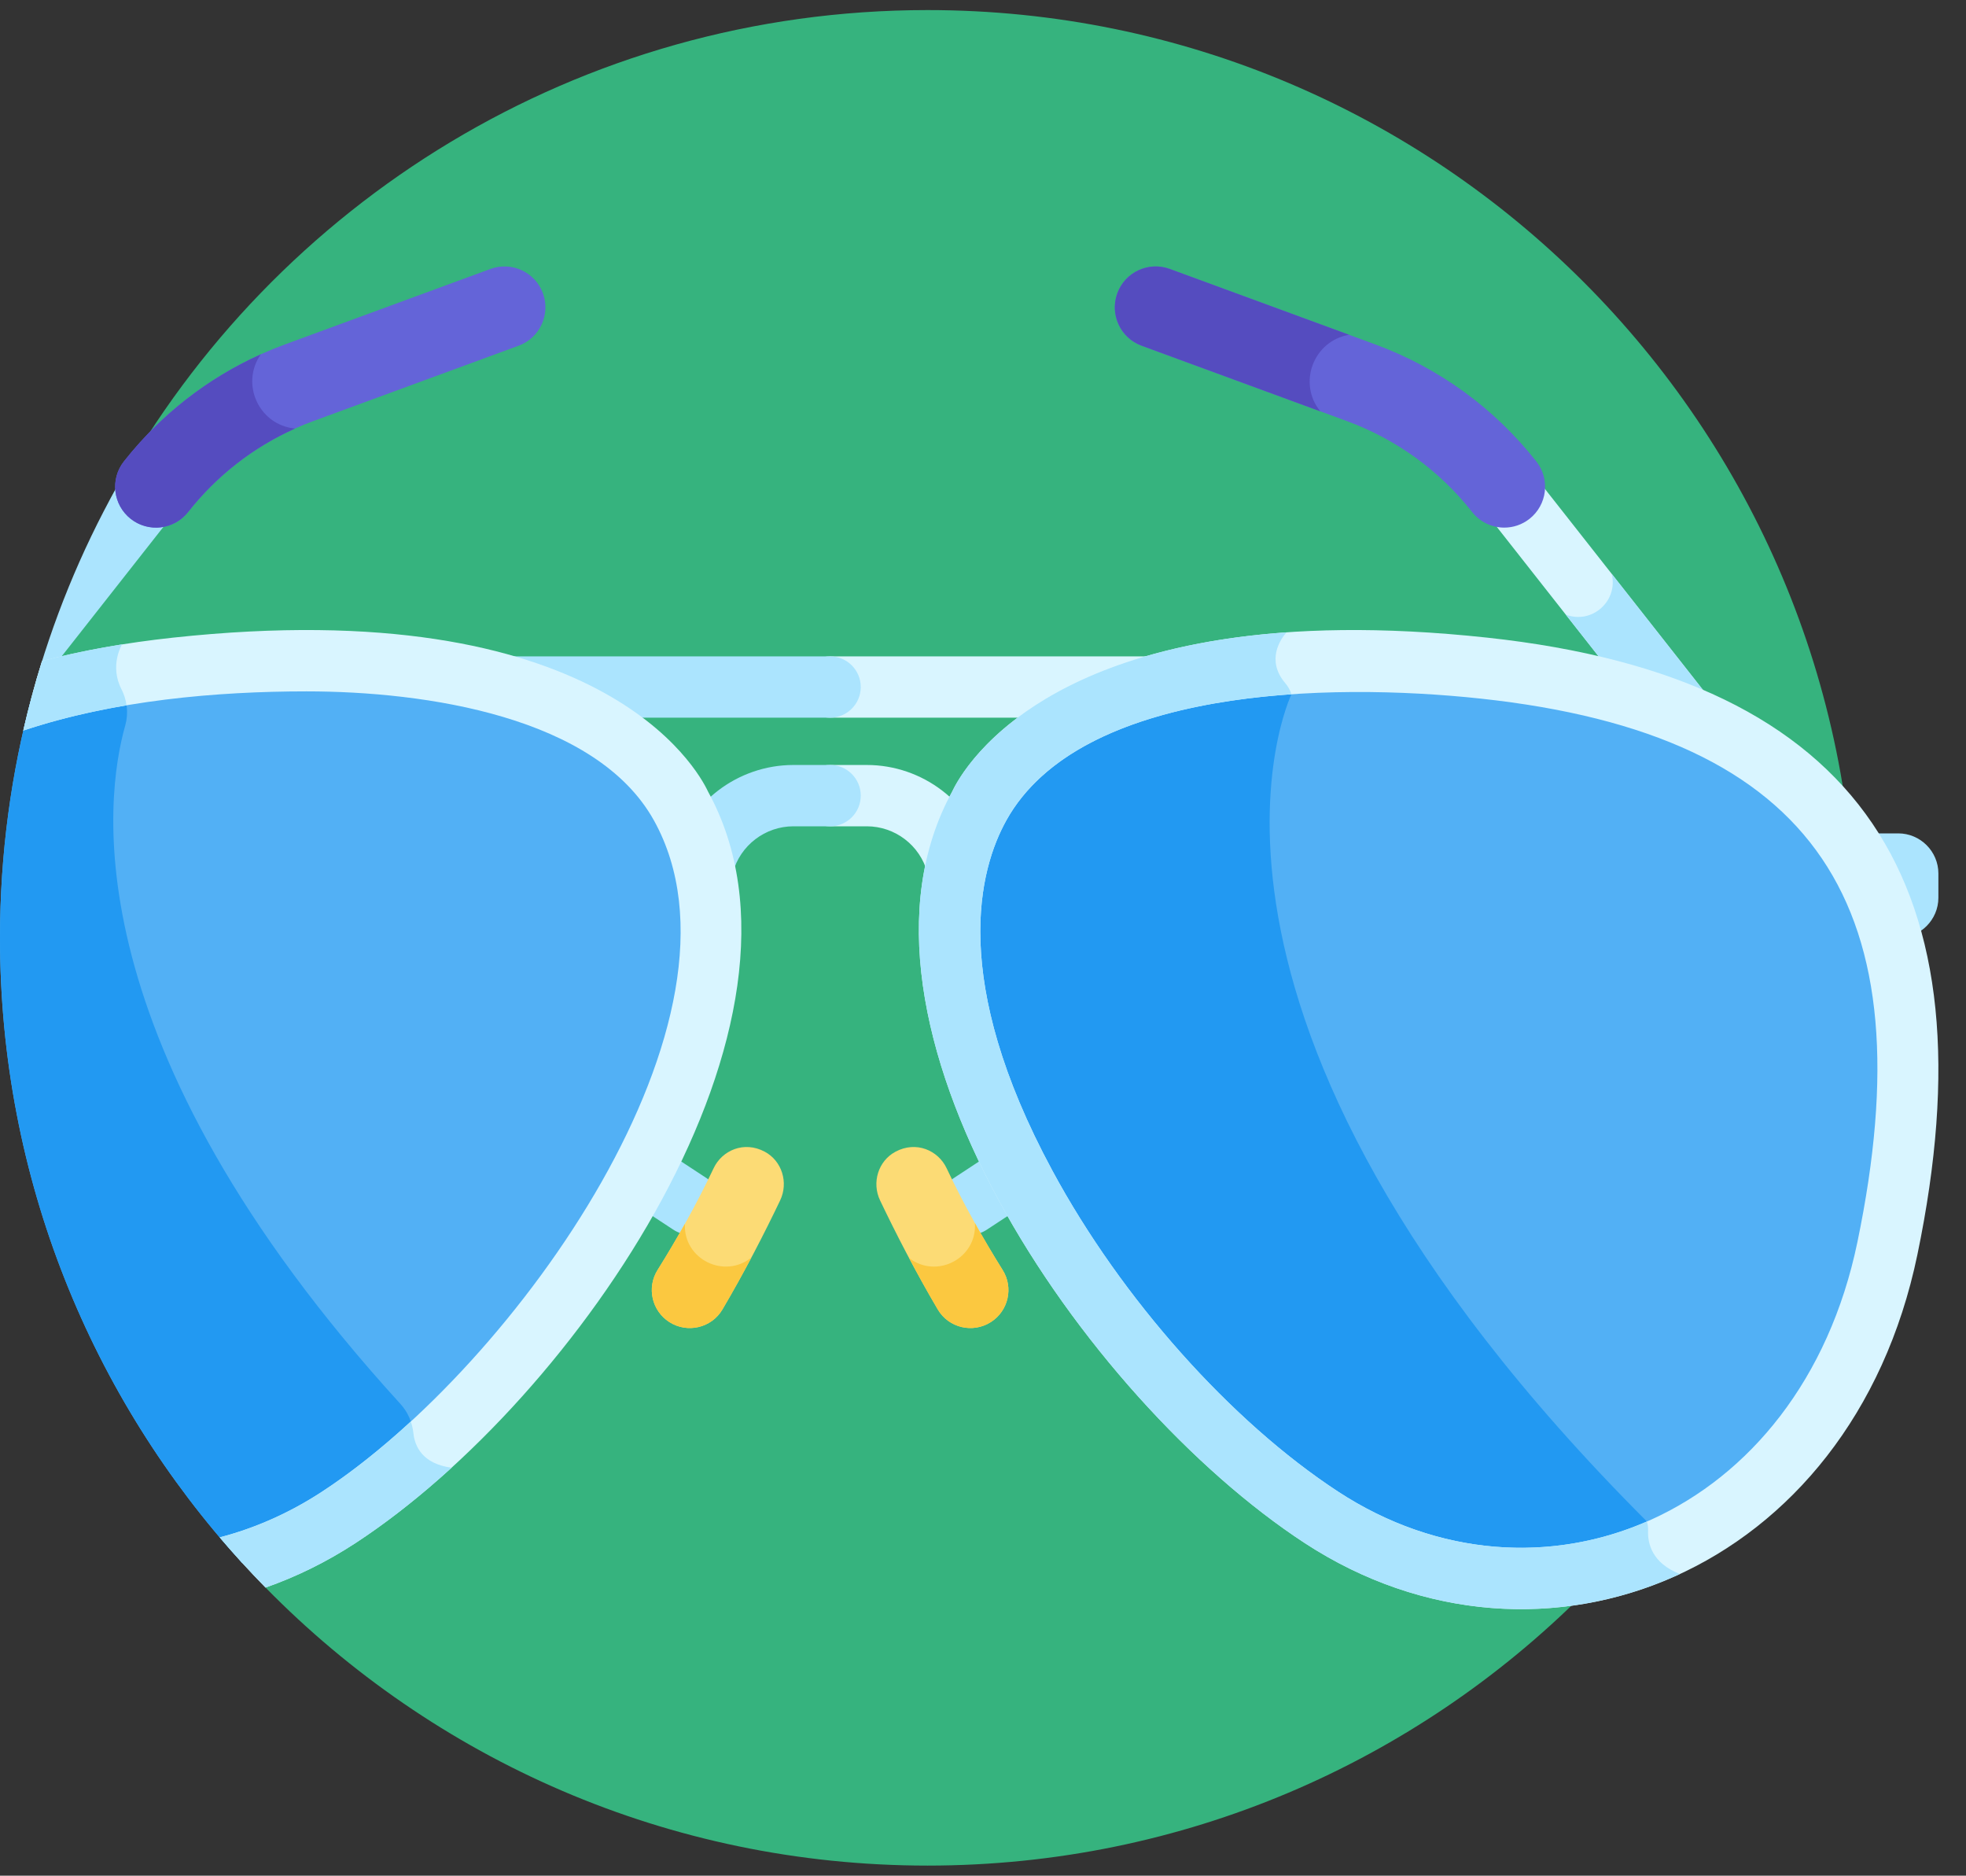
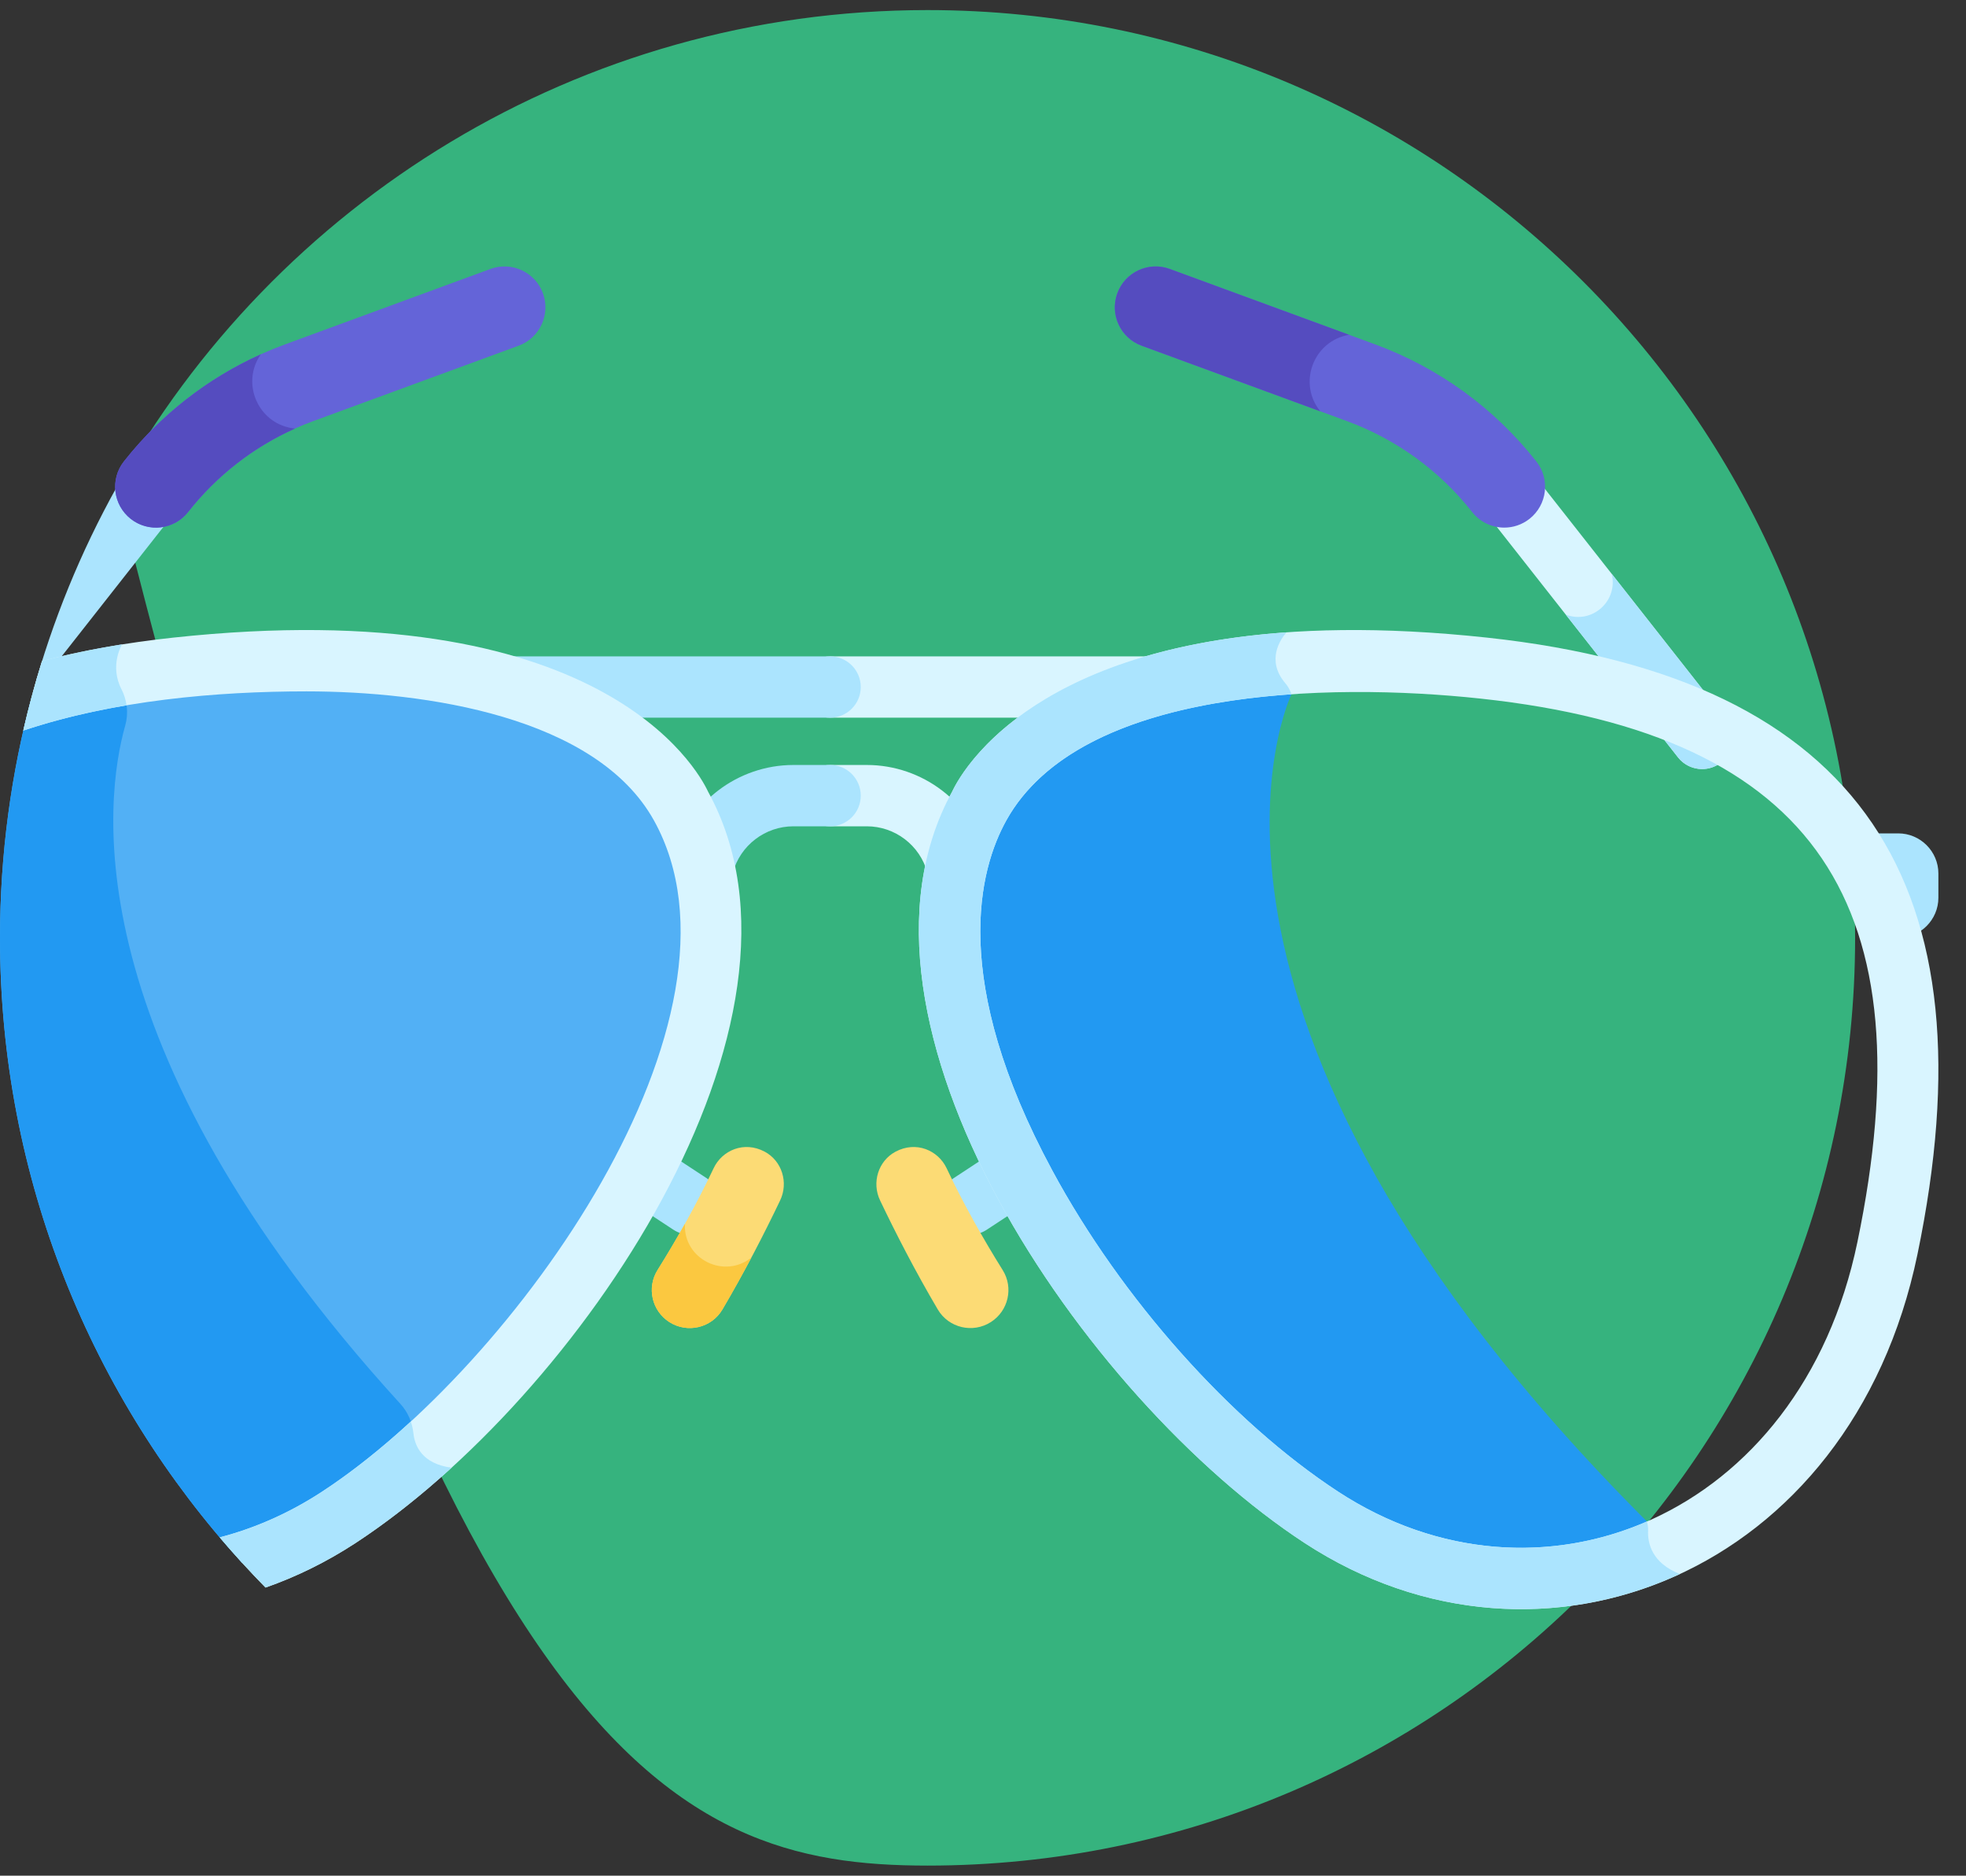
<svg xmlns="http://www.w3.org/2000/svg" width="65px" height="62px" viewBox="0 0 65 62" version="1.1">
  <rect x="0" y="0" width="65" height="62" fill="#333333" stroke="none" />
  <title>Icons/48dp</title>
  <g id="Desktop" stroke="none" stroke-width="1" fill="none" fill-rule="evenodd">
    <g id="Services" transform="translate(-690, -1771)">
      <g id="Group" transform="translate(690, 1770)">
        <g id="sunglasses" transform="translate(0, 1.333)">
-           <path d="M30.667,0 C19.128,0 9.079,6.374 3.845,15.793 C3.484,16.445 -4.532,31.441 8.779,52.143 C14.344,57.814 22.093,61.333 30.667,61.333 C47.604,61.333 61.334,47.604 61.334,30.667 C61.334,13.73 47.604,0 30.667,0 Z" id="Path" fill="#36B37E" />
+           <path d="M30.667,0 C19.128,0 9.079,6.374 3.845,15.793 C14.344,57.814 22.093,61.333 30.667,61.333 C47.604,61.333 61.334,47.604 61.334,30.667 C61.334,13.73 47.604,0 30.667,0 Z" id="Path" fill="#36B37E" />
          <path d="M62.761,27.214 L61.618,27.214 C61.701,28.312 61.675,29.467 61.559,30.667 L62.761,30.667 C63.49,30.667 64.087,30.07 64.087,29.341 L64.087,28.54 C64.087,27.81 63.49,27.214 62.761,27.214 Z" id="Path" fill="#ABE4FE" fill-rule="nonzero" />
          <path d="M31.637,29.259 C31.191,29.259 30.783,28.963 30.66,28.511 C30.415,27.609 29.592,26.98 28.658,26.98 L27.445,26.98 C26.886,26.98 26.432,26.526 26.432,25.966 C26.432,25.407 26.886,24.953 27.445,24.953 L28.658,24.953 C30.505,24.953 32.133,26.198 32.616,27.98 C32.762,28.521 32.443,29.077 31.903,29.224 C31.814,29.248 31.725,29.259 31.637,29.259 L31.637,29.259 Z" id="Path" fill="#D9F5FF" fill-rule="nonzero" />
          <path d="M37.996,23.39 L27.445,23.39 C26.886,23.39 26.432,22.936 26.432,22.377 C26.432,21.817 26.886,21.363 27.445,21.363 L37.996,21.363 C38.556,21.363 39.01,21.817 39.01,22.377 C39.01,22.936 38.556,23.39 37.996,23.39 Z" id="Path" fill="#D9F5FF" fill-rule="nonzero" />
          <path d="M32.068,40.482 C31.738,40.482 31.415,40.321 31.221,40.025 C30.913,39.557 31.044,38.929 31.512,38.622 L33.118,37.567 C33.586,37.26 34.214,37.39 34.522,37.858 C34.829,38.326 34.699,38.954 34.23,39.261 L32.623,40.316 C32.452,40.428 32.259,40.482 32.068,40.482 L32.068,40.482 Z" id="Path" fill="#ABE4FE" fill-rule="nonzero" />
          <path d="M33.151,41.649 C32.514,40.629 31.868,39.489 31.297,38.282 C31.018,37.692 30.292,37.371 29.61,37.734 C29.034,38.04 28.816,38.758 29.097,39.346 C29.612,40.424 30.256,41.68 31.004,42.949 C31.364,43.562 32.164,43.75 32.762,43.366 C33.34,42.996 33.515,42.23 33.151,41.649 Z" id="Path" fill="#FCDB75" fill-rule="nonzero" />
          <path d="M56.276,25.088 C55.975,25.088 55.679,24.956 55.479,24.702 L48.936,16.382 C48.59,15.942 48.666,15.305 49.106,14.959 C49.546,14.613 50.183,14.689 50.529,15.129 L57.072,23.448 C57.418,23.888 57.342,24.526 56.902,24.872 C56.716,25.017 56.495,25.088 56.276,25.088 Z" id="Path" fill="#D9F5FF" fill-rule="nonzero" />
          <g id="Group" transform="translate(15.771, 18.525)" fill="#ABE4FE" fill-rule="nonzero">
            <path d="M41.3,4.923 L37.516,0.111 C37.736,1.008 36.864,1.786 35.997,1.459 L39.707,6.176 C40.052,6.615 40.689,6.693 41.13,6.347 C41.57,6 41.646,5.363 41.3,4.923 L41.3,4.923 Z" id="Path" />
            <path d="M7.482,10.734 C7.394,10.734 7.304,10.723 7.216,10.699 C6.676,10.552 6.356,9.996 6.503,9.455 C6.987,7.673 8.615,6.428 10.461,6.428 L11.674,6.428 C12.234,6.428 12.687,6.881 12.687,7.441 C12.687,8.001 12.234,8.455 11.674,8.455 L10.461,8.455 C9.527,8.455 8.704,9.085 8.459,9.986 C8.337,10.438 7.928,10.734 7.482,10.734 Z" id="Path" />
            <path d="M11.674,4.865 L1.123,4.865 C0.563,4.865 0.109,4.411 0.109,3.851 C0.109,3.292 0.563,2.838 1.123,2.838 L11.674,2.838 C12.233,2.838 12.687,3.292 12.687,3.851 C12.687,4.411 12.233,4.865 11.674,4.865 Z" id="Path" />
            <path d="M7.051,21.957 C6.86,21.957 6.667,21.903 6.495,21.791 L4.888,20.736 C4.421,20.429 4.29,19.801 4.598,19.333 C4.905,18.865 5.533,18.735 6.001,19.042 L7.608,20.097 C8.075,20.404 8.206,21.032 7.898,21.5 C7.704,21.796 7.381,21.957 7.051,21.957 Z" id="Path" />
          </g>
          <path d="M21.739,41.649 C22.377,40.629 23.023,39.489 23.594,38.282 C23.873,37.692 24.598,37.371 25.281,37.734 C25.856,38.04 26.074,38.758 25.793,39.346 C25.278,40.424 24.634,41.68 23.886,42.949 C23.526,43.562 22.726,43.75 22.128,43.366 C21.551,42.996 21.376,42.23 21.739,41.649 Z" id="Path" fill="#FCDB75" fill-rule="nonzero" />
          <path d="M5.954,16.382 C6.301,15.942 6.224,15.305 5.785,14.959 C5.345,14.614 4.708,14.689 4.361,15.129 L3.857,15.77 C2.673,17.898 1.734,20.181 1.08,22.581 L5.954,16.382 Z" id="Path" fill="#ABE4FE" fill-rule="nonzero" />
-           <path d="M32.386,26.291 C32.386,26.291 34.887,20.223 49.061,21.751 C62.471,23.198 64.44,31.108 62.402,40.928 C60.364,50.748 50.914,54.546 43.688,49.822 C36.462,45.097 28.588,33.123 32.386,26.291 Z" id="Path" fill="#52B0F5" fill-rule="nonzero" />
          <path d="M55.202,50.73 C54.961,50.476 54.711,50.22 54.45,49.959 C37.612,33.12 42.698,22.615 42.698,22.615 L42.598,21.578 C34.084,22.177 32.386,26.291 32.386,26.291 C28.588,33.123 36.462,45.097 43.688,49.822 C47.374,52.232 51.639,52.423 55.202,50.73 L55.202,50.73 Z" id="Path" fill="#2299F2" fill-rule="nonzero" />
          <path d="M5.829,21.751 C4.04,21.944 2.456,22.253 1.057,22.666 C0.369,25.217 0,27.899 0,30.667 C0,38.627 3.033,45.878 8.006,51.329 C9.098,50.994 10.173,50.495 11.202,49.822 C18.428,45.097 26.303,33.123 22.505,26.291 C22.505,26.291 20.003,20.223 5.829,21.751 Z" id="Path" fill="#52B0F5" fill-rule="nonzero" />
          <path d="M11.202,49.822 C12.114,49.226 13.036,48.514 13.944,47.712 C13.76,47.497 13.689,47.246 13.667,47.034 C13.629,46.678 13.484,46.342 13.243,46.078 C2.346,34.128 3.474,26.002 4.14,23.65 C4.254,23.25 4.207,22.821 4.017,22.451 C3.941,22.304 3.894,22.16 3.868,22.023 C2.857,22.196 1.922,22.411 1.057,22.666 C0.369,25.217 0,27.899 0,30.667 C0,38.627 3.033,45.878 8.006,51.329 C9.098,50.994 10.173,50.495 11.202,49.822 L11.202,49.822 Z" id="Path" fill="#2299F2" fill-rule="nonzero" />
          <path d="M5.721,20.744 C4.147,20.914 2.704,21.172 1.389,21.518 C1.153,22.271 0.947,23.038 0.769,23.816 C3.762,22.815 7.176,22.52 10.133,22.52 C14.074,22.52 19.71,23.354 21.619,26.783 C25.224,33.267 17.053,44.785 10.648,48.974 C9.562,49.684 8.421,50.183 7.265,50.484 C7.749,51.055 8.254,51.609 8.779,52.143 C9.795,51.788 10.794,51.3 11.757,50.67 C19.079,45.882 27.578,33.426 23.411,25.836 C23.061,25.087 19.847,19.22 5.721,20.744 Z" id="Path" fill="#D9F5FF" fill-rule="nonzero" />
          <path d="M13.667,47.034 C13.652,46.904 13.624,46.776 13.582,46.654 C12.595,47.562 11.602,48.35 10.648,48.973 C9.562,49.684 8.421,50.183 7.265,50.484 C7.749,51.055 8.254,51.609 8.779,52.143 C9.795,51.788 10.794,51.299 11.757,50.67 C12.805,49.985 13.876,49.142 14.931,48.181 C13.958,48.053 13.712,47.465 13.667,47.034 L13.667,47.034 Z" id="Path" fill="#ABE4FE" fill-rule="nonzero" />
          <path d="M4.017,22.451 C3.61,21.662 4.034,20.969 4.035,20.967 C3.101,21.116 2.219,21.299 1.389,21.518 C1.153,22.271 0.947,23.038 0.769,23.816 C1.865,23.449 3.018,23.178 4.184,22.981 C4.158,22.798 4.103,22.619 4.017,22.451 Z" id="Path" fill="#ABE4FE" fill-rule="nonzero" />
          <path d="M49.734,17.107 C49.334,17.107 48.937,16.93 48.671,16.591 C47.596,15.224 46.165,14.186 44.534,13.587 L37.744,11.094 C37.043,10.837 36.684,10.061 36.941,9.36 C37.198,8.66 37.974,8.3 38.675,8.558 L45.465,11.05 C47.567,11.822 49.41,13.16 50.795,14.921 C51.256,15.507 51.154,16.356 50.568,16.818 C50.32,17.012 50.026,17.107 49.734,17.107 L49.734,17.107 Z" id="Path" fill="#6464D8" fill-rule="nonzero" />
          <path d="M5.157,17.107 C4.865,17.107 4.57,17.012 4.323,16.818 C3.737,16.356 3.635,15.507 4.096,14.92 C5.481,13.16 7.323,11.821 9.426,11.05 L16.215,8.557 C16.916,8.3 17.692,8.659 17.95,9.36 C18.207,10.061 17.847,10.837 17.147,11.094 L10.357,13.586 C8.725,14.185 7.295,15.224 6.22,16.591 C5.953,16.93 5.557,17.107 5.157,17.107 Z" id="Path" fill="#6464D8" fill-rule="nonzero" />
          <path d="M43.134,50.67 C35.828,45.893 27.308,33.434 31.48,25.836 C31.83,25.087 35.045,19.22 49.17,20.744 C61.631,22.088 65.918,28.973 63.394,41.134 C61.2,51.706 50.926,55.765 43.134,50.67 L43.134,50.67 Z M33.272,26.783 C32.375,28.396 31.381,32.045 34.795,38.365 C37.077,42.59 40.697,46.655 44.243,48.974 C50.874,53.31 59.518,49.838 61.41,40.722 C63.705,29.665 60.138,23.965 48.953,22.759 C43.906,22.215 35.714,22.395 33.272,26.783 Z" id="Shape" fill="#D9F5FF" fill-rule="nonzero" />
          <path d="M55.54,51.695 C54.613,51.331 54.471,50.679 54.489,50.257 C54.493,50.155 54.479,50.055 54.45,49.959 C51.257,51.349 47.506,51.108 44.243,48.973 C40.697,46.655 37.077,42.59 34.795,38.365 C31.381,32.045 32.375,28.396 33.272,26.783 C34.835,23.974 38.755,22.889 42.698,22.615 C42.657,22.485 42.59,22.361 42.498,22.254 C41.848,21.494 42.337,20.795 42.533,20.569 C33.978,21.175 31.766,25.222 31.48,25.835 C27.308,33.434 35.828,45.893 43.134,50.67 C47.09,53.257 51.686,53.482 55.54,51.695 L55.54,51.695 Z" id="Path" fill="#ABE4FE" fill-rule="nonzero" />
          <path d="M22.644,40.121 C22.346,40.653 22.042,41.165 21.739,41.649 C21.376,42.23 21.551,42.996 22.128,43.366 C22.726,43.75 23.526,43.562 23.886,42.949 C24.229,42.368 24.548,41.792 24.844,41.232 C23.953,41.953 22.592,41.3 22.644,40.121 Z" id="Path" fill="#FBC840" fill-rule="nonzero" />
-           <path d="M33.151,41.649 C32.844,41.157 32.535,40.638 32.233,40.096 C32.304,41.271 30.962,41.953 30.055,41.248 C30.349,41.802 30.665,42.374 31.004,42.949 C31.364,43.562 32.164,43.75 32.762,43.366 C33.34,42.996 33.515,42.23 33.151,41.649 Z" id="Path" fill="#FBC840" fill-rule="nonzero" />
          <path d="M8.624,11.378 C6.855,12.175 5.301,13.388 4.096,14.921 C3.635,15.507 3.737,16.356 4.323,16.818 C4.91,17.28 5.76,17.176 6.22,16.591 C7.16,15.395 8.373,14.451 9.754,13.832 C8.56,13.718 7.939,12.354 8.624,11.378 Z" id="Path" fill="#554CBF" fill-rule="nonzero" />
          <path d="M44.604,10.734 L38.675,8.557 C37.974,8.3 37.198,8.66 36.941,9.36 C36.684,10.061 37.043,10.837 37.744,11.094 L43.652,13.263 C42.896,12.336 43.425,10.932 44.604,10.734 L44.604,10.734 Z" id="Path" fill="#554CBF" fill-rule="nonzero" />
        </g>
      </g>
    </g>
  </g>
</svg>